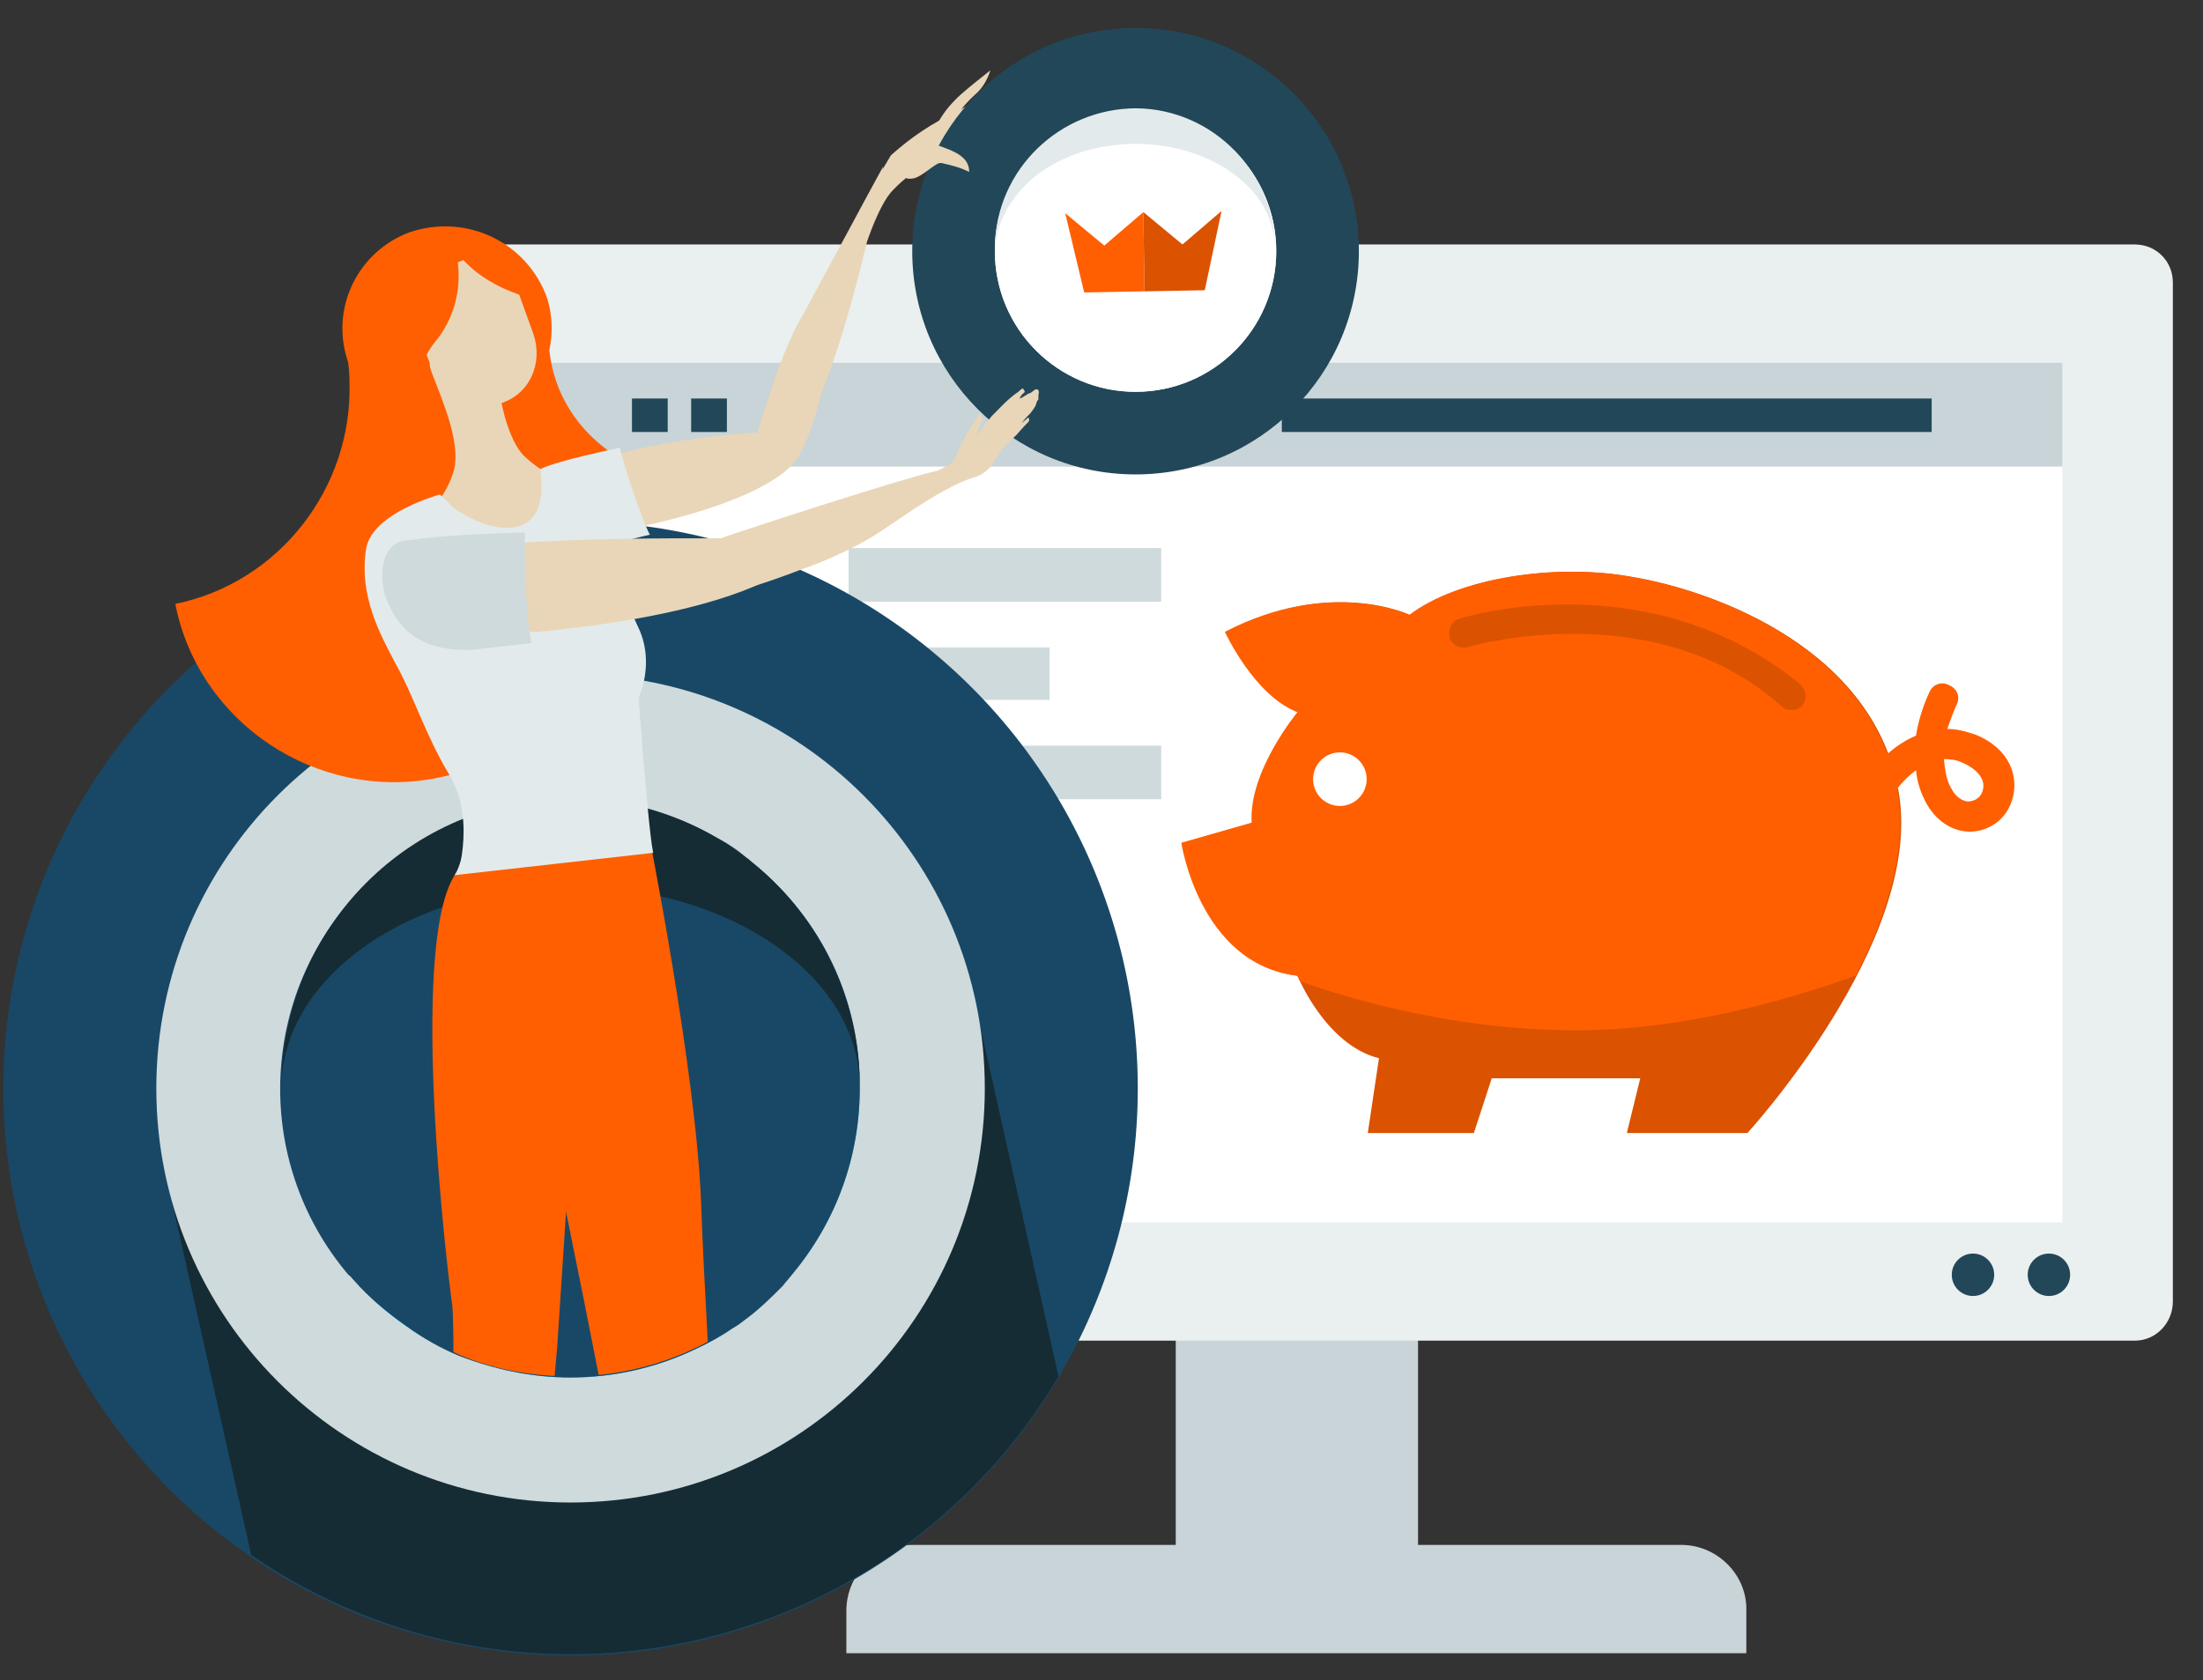
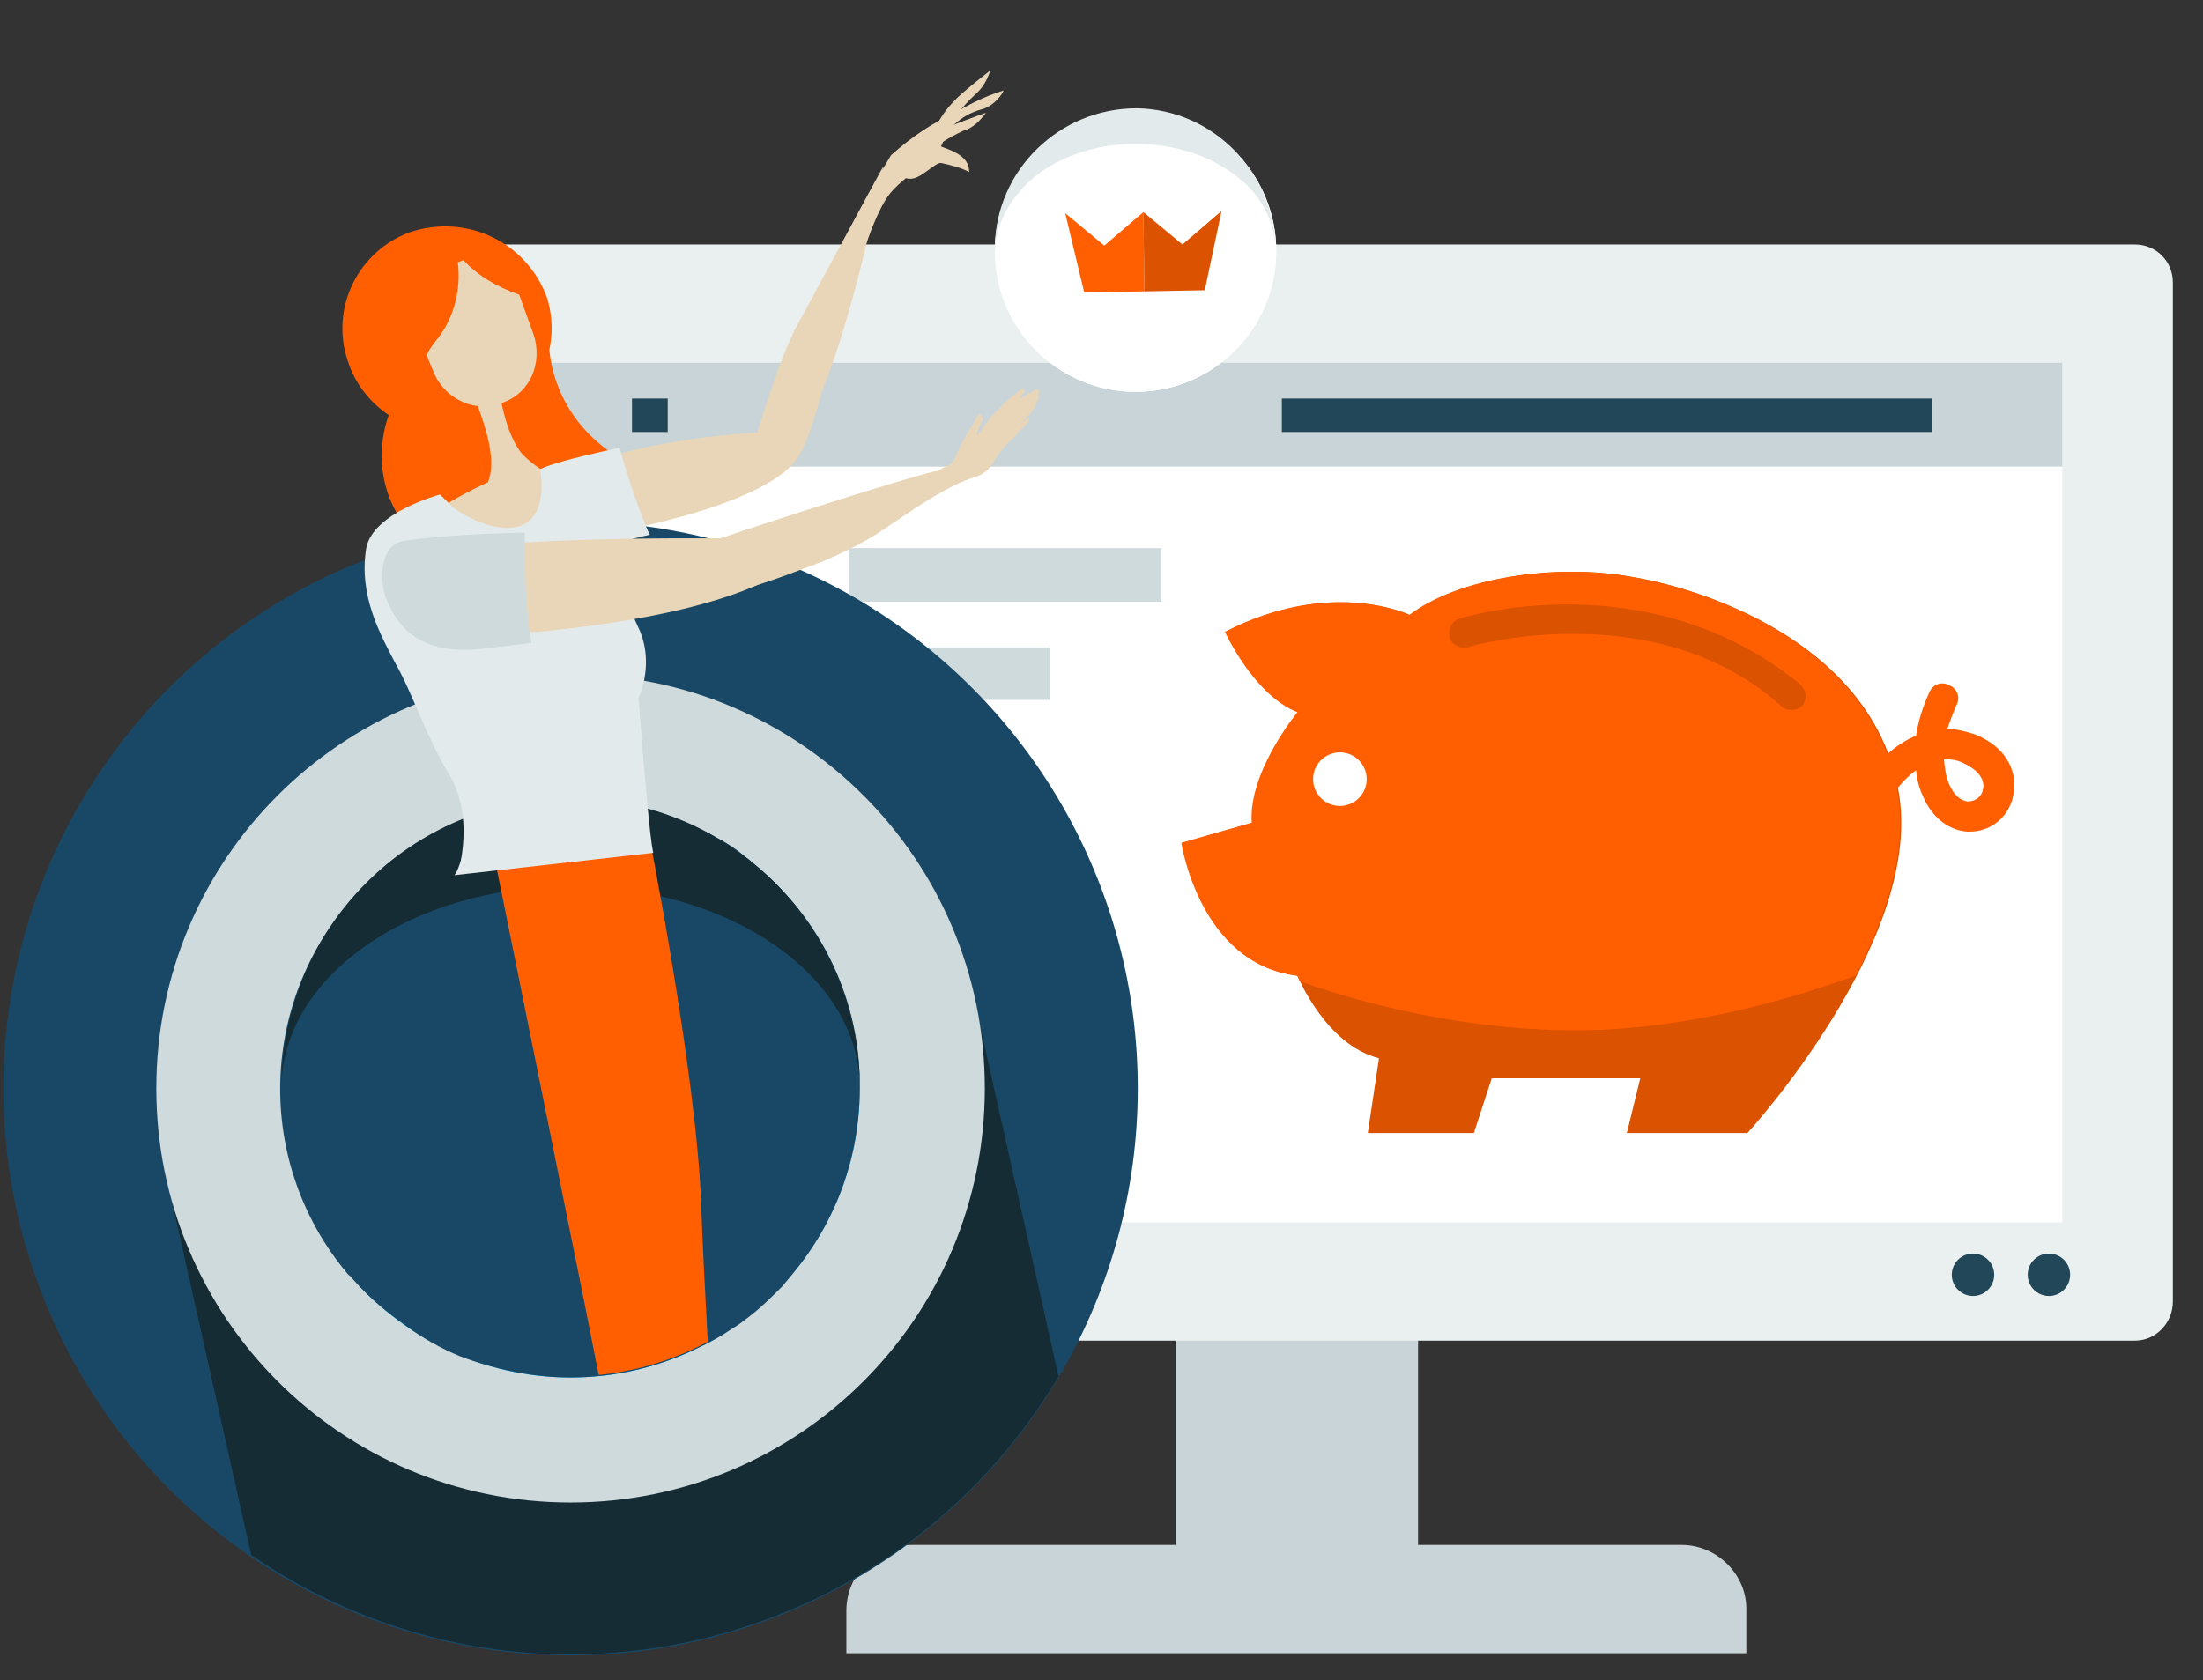
<svg xmlns="http://www.w3.org/2000/svg" xmlns:xlink="http://www.w3.org/1999/xlink" version="1.1" id="Layer_1" x="0px" y="0px" viewBox="0 0 197.3 150.5" style="enable-background:new 0 0 197.3 150.5;" xml:space="preserve">
  <rect x="0" y="0" width="197.3" height="150.5" fill="#333333" stroke="none" />
  <style type="text/css">
	.st0{fill:#C8D4D7;}
	.st1{fill:#EAEFEF;}
	.st2{fill:#FFFFFF;}
	.st3{fill:#224759;}
	.st4{fill:#DB5200;}
	.st5{fill:#FF5F00;}
	.st6{fill:#CFDADD;}
	.st7{fill:#194866;}
	.st8{fill:#152C35;}
	.st9{fill:#00B1FF;}
	.st10{clip-path:url(#SVGID_2_);}
	.st11{fill:#E9D6B8;}
	.st12{fill:#E3EAEC;}
</style>
  <g>
    <g>
      <g>
        <path class="st0" d="M150.6,138.4H127v-19.8h-21.7v19.8H81.7c-3.2,0-5.9,2.6-5.9,5.9v3.8h80.6v-3.8     C156.5,141.1,153.8,138.4,150.6,138.4z" />
        <g>
          <path class="st1" d="M191.2,120.1H42.3c-1.9,0-3.4-1.5-3.4-3.4V25.3c0-1.9,1.5-3.4,3.4-3.4h148.9c1.9,0,3.4,1.5,3.4,3.4v91.3      C194.6,118.5,193.1,120.1,191.2,120.1z" />
          <rect x="48.8" y="32.5" class="st2" width="135.9" height="77" />
          <rect x="48.8" y="32.5" class="st0" width="135.9" height="9.3" />
          <rect x="114.8" y="35.7" class="st3" width="58.2" height="3" />
          <rect x="56.6" y="35.7" class="st3" width="3.2" height="3" />
-           <rect x="61.9" y="35.7" class="st3" width="3.2" height="3" />
        </g>
      </g>
      <circle class="st3" cx="176.7" cy="114.2" r="1.9" />
      <circle class="st3" cx="183.5" cy="114.2" r="1.9" />
    </g>
  </g>
  <g>
    <path class="st4" d="M122.5,101.5h9.5l1.6-4.9h13.3l-1.2,4.9h10.8c0,0,15.6-17,13.6-30.2s-16.7-18.4-23.8-19.6   c-7-1.3-15.7,0.1-20,3.4c0,0-7-3.4-16.5,1.5c0,0,2.6,5.7,6.5,7.2c0,0-4.4,5.3-4.1,9.9l-6.3,1.8c0,0,1.6,10.8,10.3,11.9   c0,0,2.5,6.2,7.3,7.4L122.5,101.5z" />
    <path class="st5" d="M116.4,87.9c3.1,1.1,13,4.4,24.8,4.4c10.3,0,20.3-3.2,25-4.9c2.6-5.1,4.6-10.9,3.8-16.1   c-2-13.2-16.7-18.4-23.8-19.6c-7-1.3-15.7,0.1-20,3.4c0,0-7-3.4-16.5,1.5c0,0,2.6,5.7,6.5,7.2c0,0-4.4,5.3-4.1,9.9l-6.3,1.8   c0,0,1.6,10.8,10.3,11.9C116.2,87.4,116.3,87.6,116.4,87.9z" />
    <g>
      <path class="st4" d="M160.5,63.6c-0.3,0-0.5,0-0.8-0.2c-11.2-10.2-27.6-5.6-28-5.5c-0.7,0.3-1.5,0-1.8-0.6c-0.3-0.7,0-1.5,0.6-1.8    c0.4-0.2,17-5.3,30.6,5.7c0.6,0.5,0.8,1.2,0.4,1.9C161.3,63.4,160.9,63.6,160.5,63.6z" />
    </g>
    <circle class="st2" cx="120" cy="69.8" r="2.4" />
    <g>
      <path class="st5" d="M176.4,74.5c-0.1,0-0.2,0-0.2,0c-1.4-0.1-2.7-0.9-3.6-2.4c-0.5-0.9-0.9-1.9-1-3.1c-1.1,0.8-1.8,1.8-1.8,1.8    c-0.4,0.6-1.2,0.8-1.9,0.4c-0.6-0.4-0.8-1.2-0.4-1.9c0.7-1.1,2.2-2.6,4.1-3.4c0.2-1.3,0.6-2.6,1.2-3.9c0.3-0.7,1.1-1,1.8-0.6    c0.7,0.3,1,1.1,0.6,1.8c-0.3,0.7-0.6,1.5-0.8,2.1l0,0c0.8,0,1.6,0.2,2.5,0.5c3.2,1.3,3.8,3.8,3.4,5.5    C179.9,73.2,178.3,74.5,176.4,74.5z M174.1,68c0.1,1.2,0.3,2.1,0.7,2.7c0.2,0.4,0.7,1,1.4,1.1c0.8,0,1.3-0.5,1.4-1.1    c0.2-0.9-0.5-1.8-1.9-2.4C175.3,68.1,174.7,68,174.1,68z" />
    </g>
  </g>
  <g>
    <polygon class="st6" points="86,66.8 76,66.8 76,66.8 76,71.6 76,71.6 86,71.6 86,71.6  " />
-     <polygon class="st6" points="104,66.8 89.8,66.8 89.8,66.8 89.8,71.6 89.8,71.6 104,71.6 104,71.6  " />
    <polygon class="st6" points="94,58 76,58 76,58 76,62.7 76,62.7 94,62.7 94,62.7  " />
    <polygon class="st6" points="104,49.1 76,49.1 76,49.1 76,53.9 76,53.9 104,53.9 104,53.9  " />
  </g>
  <g>
    <circle class="st7" cx="51.1" cy="97.5" r="50.8" />
    <path class="st8" d="M94.8,123.3c-14.3,24.1-45.4,32.1-69.5,17.8c-1-0.6-1.9-1.2-2.8-1.8l-7.6-33.9l72.3-16.1L94.8,123.3z" />
    <path class="st6" d="M51.1,60.4C30.6,60.4,14,77,14,97.5s16.6,37.1,37.1,37.1S88.2,118,88.2,97.5S71.6,60.4,51.1,60.4L51.1,60.4z" />
    <path class="st9" d="M77,97.5c0,14.3-11.6,25.9-25.9,25.9s-25.9-11.6-25.9-25.9s11.6-25.9,25.9-25.9C65.4,71.5,77,83.1,77,97.5z" />
    <path class="st7" d="M77,97.5c0,6.1-2.1,11.9-6,16.6c-0.3,0.4-0.6,0.7-0.9,1.1c-1,1-2,2-3.2,2.9c-0.4,0.3-0.9,0.7-1.3,0.9   c-1,0.7-2.1,1.3-3.2,1.8c-3.5,1.7-7.4,2.6-11.3,2.6c-3.4,0-6.7-0.7-9.9-1.9c-1.7-0.7-3.3-1.6-4.8-2.7c-1.7-1.2-3.3-2.5-4.7-4.1   c-0.2-0.2-0.3-0.4-0.5-0.5c-8.8-10.4-8-25.8,1.8-35.2l0.2-0.2c0.9-0.9,1.8-1.7,2.9-2.4c1.3-0.9,2.8-1.7,4.2-2.4   c0.2-0.1,0.5-0.2,0.7-0.3c0.5-0.2,1-0.4,1.6-0.6l0.8-0.3c0.2-0.1,0.4-0.1,0.6-0.2c2.3-0.7,4.7-1,7.1-1c1.5,0,3,0.1,4.5,0.4l1.1,0.2   c1.1,0.2,2.1,0.5,3.2,0.9c0.1,0,0.2,0.1,0.3,0.1c1.4,0.5,2.7,1.1,3.9,1.8c1,0.5,1.9,1.1,2.7,1.8c0.3,0.2,0.5,0.4,0.7,0.6   C73.6,82.3,77.1,89.7,77,97.5z" />
    <path class="st8" d="M51.1,79.4c14.3,0,25.9,8.1,25.9,18c0-14.3-11.6-25.9-25.9-25.9s-25.9,11.6-25.9,26   C25.2,87.5,36.8,79.4,51.1,79.4z" />
  </g>
  <g>
    <g>
      <defs>
        <path id="SVGID_1_" d="M141.8-17.9H69.1l-41.8,37c0,2-22.4,47.7-22.4,47.7L28.3,85c-5,9.1-4.2,20.8,2.9,29.1     c0.2,0.2,0.3,0.4,0.5,0.5c1.4,1.5,3,2.9,4.7,4.1c1.5,1,3.1,1.9,4.8,2.7c3.1,1.3,6.5,1.9,9.9,1.9c3.9,0,7.8-0.9,11.3-2.6     c1.1-0.5,2.1-1.2,3.2-1.8c0.4-0.3,0.9-0.6,1.3-0.9c1.1-0.9,2.2-1.8,3.2-2.9c0.3-0.3,0.6-0.7,0.9-1.1c3.9-4.6,6-10.5,6-16.6     c0-1.4-0.1-2.7-0.3-4h65.1L141.8-17.9z" />
      </defs>
      <clipPath id="SVGID_2_">
        <use xlink:href="#SVGID_1_" style="overflow:visible;" />
      </clipPath>
      <g class="st10">
        <path class="st5" d="M49.2,31.4c-1.6-0.8-3.4-1.1-5.2-1.1c-5.8,0.3-10.1,5.3-9.8,11.1s5.3,10.1,11.1,9.8     c5.5-0.3,9.8-4.9,9.8-10.4C51.7,38.6,49.6,35.2,49.2,31.4z" />
-         <path class="st5" d="M34.5,30.2c-1.2,0-2.4,0.2-3.6,0.4c0.2,1.2,0.4,2.4,0.4,3.6c0.3,9.5-6.3,18-15.6,19.9     c2.1,10.7,12.7,17.7,23.4,15.6C49.8,67.6,56.8,57,54.7,46.3C52.8,36.5,44.2,29.9,34.5,30.2L34.5,30.2z" />
        <path class="st11" d="M50.7,44.2c-0.4-1,0.2-1.9,1.6-2.5c7.2-2.9,18.3-3.1,18.3-3.1s1.5,1.1,0.7,2.5c-0.9,1.7-5.5,4.5-16,6.5     C52.5,48.2,51.4,45.8,50.7,44.2z" />
        <path class="st11" d="M76.1,26.6c-1.4-1.1-2.6,1.8-4.1,1.5c-1.7,2.6-3.3,7.8-4.5,11.7c-0.5,1.4,1.3,2.2,2.3,2.3     c1.8,0.2,3-4,3.8-7C74.4,32.5,75.3,30.2,76.1,26.6z" />
        <path class="st12" d="M55.5,40.1c-2.2,0.5-4.6,1-6.6,1.7c-1.8,0.7-2.5,1.9-2,3.1c0.8,2,2.2,5,5.9,4.3c2.1-0.4,3.6-0.9,5.4-1.3     C57.4,46.4,55.8,41.4,55.5,40.1z" />
-         <path class="st5" d="M40.6,78.6c-3.9,6.8-0.6,34.8-0.1,38.3c0.4,3.4-0.3,43.7-0.3,43.7l6.1-0.1l3.6-39.8l2.7-41.3     C52.6,79.4,44.6,71.8,40.6,78.6z" />
        <path class="st5" d="M44.1,75.9l8.2,40.6l8.7,44.1h4.7l-0.2-6.1c0,0-2.3-34.7-2.7-46.5c-0.4-11.8-4.8-33.8-4.8-33.8L44.1,75.9z" />
        <path class="st11" d="M82.6,14.1c0.4-1,1-1.8,1.7-2.4c0.6-0.4,4-1.6,4-1.6c-0.5,0.7-1.2,1.4-2,1.6C85,12.3,83.7,13.1,82.6,14.1z" />
        <path class="st11" d="M84.4,12.6c0.7-1.4,2-2.4,3.5-2.8c0.8-0.2,1.6-0.9,2-1.7c-1.3,0.4-2.4,0.9-3.5,1.5c-0.7,0.4-1.4,0.7-2,1.1     C82,12,83.3,15.8,84.4,12.6z" />
        <path class="st11" d="M76.3,25.6c1.1-3.3,2.3-7.2,3.7-8.6c2-2.1,3.8-2.4,4.5-4.4c0-0.3,0.2-0.4,0.2-0.6c0.2-0.5,0.5-1.2,0.6-1.3     S86,9.9,85.7,10c-2.2,1-4.1,2.3-5.9,3.9c-2.2,3.6-4.2,7.5-6,11.5C72.7,28.5,74.8,30,76.3,25.6z" />
        <path class="st11" d="M84.1,12.5c0,0-0.7-0.3-0.5-0.7c0.5-1.1,1.1-2,1.9-2.8c0.5-0.6,3.2-2.7,3.2-2.7c-0.3,0.9-0.7,1.6-1.4,2.2     C86.1,9.6,85.1,11,84.1,12.5z" />
        <path class="st11" d="M71.1,29.7c0.8,2.2-0.7,8.9,0.6,9c4-5.7,7.4-23.8,7.4-23.8L71.1,29.7z" />
        <path class="st5" d="M49,26.7c1.5,4.9-1.3,10.2-6.2,11.7s-10.2-1.3-11.7-6.2c-1.5-4.7,1-9.7,5.6-11.4     C41.8,19.1,47.2,21.7,49,26.7z" />
-         <path class="st11" d="M34.9,49.3c0,0,7.2,6.5,12.4,5.8s7.2-2.7,7.1-4.9c0-2.2-1.2-6-2.8-6.7C50,43,48.4,42.2,47.1,41     c-1.3-1.1-2.1-4-2.4-6.1s1.4-3.1-0.7-3.3c-2.1-0.2-1.7-1.5-3.2-0.6s-2.7,0.7-2.2,2.2c1.1,2.9,2.9,6.9,1.9,9.4     C39.6,45.1,38,46.4,34.9,49.3z" />
+         <path class="st11" d="M34.9,49.3c0,0,7.2,6.5,12.4,5.8s7.2-2.7,7.1-4.9c0-2.2-1.2-6-2.8-6.7C50,43,48.4,42.2,47.1,41     c-1.3-1.1-2.1-4-2.4-6.1s1.4-3.1-0.7-3.3s-2.7,0.7-2.2,2.2c1.1,2.9,2.9,6.9,1.9,9.4     C39.6,45.1,38,46.4,34.9,49.3z" />
        <path class="st11" d="M41.5,23.3L41,23.5c0.3,2.4-0.3,4.8-1.7,6.7c-0.4,0.5-0.8,1-1.1,1.6l0.7,1.7c1.1,2.4,3.9,3.6,6.3,2.5     c2.3-0.9,3.4-3.5,2.6-6l-1.3-3.6C44.5,25.7,42.8,24.7,41.5,23.3z" />
        <g>
-           <circle class="st3" cx="101.7" cy="22.5" r="20" />
          <circle class="st2" cx="101.7" cy="22.5" r="12.6" />
          <circle class="st2" cx="101.7" cy="22.5" r="12.6" />
          <path class="st12" d="M92.7,15.8c4.8-3.8,12.8-3.9,17.8-0.2c2.5,1.8,3.7,4.3,3.7,6.8c0-6.9-5.5-12.6-12.4-12.7      c-6.9,0-12.6,5.5-12.7,12.4c0,0.2,0,0.4,0,0.6C89.1,20.3,90.3,17.8,92.7,15.8z" />
          <polygon class="st5" points="98.9,22 95.4,19.1 97.1,26.2 102.5,26.1 102.4,19     " />
          <polygon class="st4" points="109.4,18.9 105.9,21.9 102.4,19 102.5,26.1 107.9,26     " />
        </g>
        <path class="st11" d="M79.8,44c0,0,5-2.1,5.4-2.5s0.4-0.8,0.9-1.7s0.6-1.2,1.1-1.9c0.1-0.3,0.4-0.6,0.5-0.9c0,0,0.4,0.4,0.3,0.6     c-0.1,0.3-0.5,1-0.5,1.3s0.4-0.5,1.3-1.6c0.8-0.8,1.5-1.6,2.4-2.2c0.3-0.3,0.4-0.3,0.4-0.3s0.3,0.3,0.1,0.4s-0.4,0.5-0.4,0.5     c0.4-0.1,0.6-0.4,1-0.5l0.4-0.3c0.3-0.1,0.4,0.1,0.3,0.5c0,0.1,0,0.3,0,0.4l-0.1,0.1c0,0.1-0.1,0.1-0.1,0.3     c-0.1,0.3-0.3,0.5-0.5,0.8c-0.3,0.3-0.5,0.5-0.8,0.9l0.6-0.5c0.1,0.1,0.1,0.3,0,0.4C92,37.9,91.6,38.3,91,39     c-0.8,0.7-1.4,1.4-1.9,2.2c-0.4,0.8-1.1,1.4-2,1.6c-3.3,1.1-7.8,4.7-8.8,5.1C77.2,48.2,79.8,44,79.8,44z" />
        <path class="st11" d="M81.7,16c0.9-0.1,2.1-1.5,2.6-1.4c0.9,0.2,1.7,0.4,2.5,0.8c0-2-2.9-2.1-3.8-2.9     C82.1,11.7,79.3,16.3,81.7,16z" />
        <path class="st12" d="M57.3,56.5c-1-2.2-2-4.4-3.1-6.6c-0.7-1.5,1.5-0.3-0.3-5.4c-0.4-0.8-4.7-2.4-5.5-2.4     c1.1,8.4-7.2,4.6-8.8,2.4c-1.3,2.5-4.7,7.4-4.7,7.8c1,4.2,2.3,8.3,3.4,12.6c0.4,1.7,1.6,3.2,3,4.2c0,0.4,0,0.8,0.1,1l0.4,2.1     c0.4,1.7-0.5,5.5-1.1,6.2l17.8-2c-0.3-1.4-0.7-6.4-0.9-8.6L57.3,64c0-0.1-0.1-1.4-0.1-1.5C58,60.6,58.1,58.4,57.3,56.5z" />
        <path class="st12" d="M39.4,44.3c0,0-6,1.6-6.6,4.8c-0.7,4.3,1.3,7.8,2.6,10.3c1.6,2.8,2.8,6.7,4.9,10.1c2.5,4.3,0.3,9.8,0.8,8.7     c0.1-0.3,5.8-2.3,8.2-4.7c2.4-2.5-1.2-6.9-2-8.5c-2-3.6-1.4-12.3-3-15.1C42.8,47.9,41.2,46,39.4,44.3z" />
        <path class="st11" d="M79,47.5c4-2.7,5.6-3.8,4.8-5.3c-3.7,0.9-15.7,4.8-19.5,6.1c-1.4,0.6-3.2,3.9-2.7,4.7     c0.9,1.4,7.4-0.9,10.2-2C74.2,50.2,77.5,48.6,79,47.5z" />
        <path class="st11" d="M41.9,52.8c-0.3-1-0.6-3.8,1.6-3.9c9.1-1,26.8-0.6,26.8-0.6s1.7,1.5,0.2,2.6c-1.8,1.4-7.7,4.3-22.3,5.7     C43.8,56.8,42.5,54.4,41.9,52.8z" />
        <path class="st6" d="M47,47.7c-3.8,0.1-7.6,0.3-10.5,0.7c-2.7,0.2-2.4,3.7-2,5c0.8,2.1,2.4,5.1,7.9,4.8c1.8-0.2,3.6-0.4,5.2-0.6     C47,54.5,47,49.7,47,47.7z" />
      </g>
    </g>
  </g>
</svg>